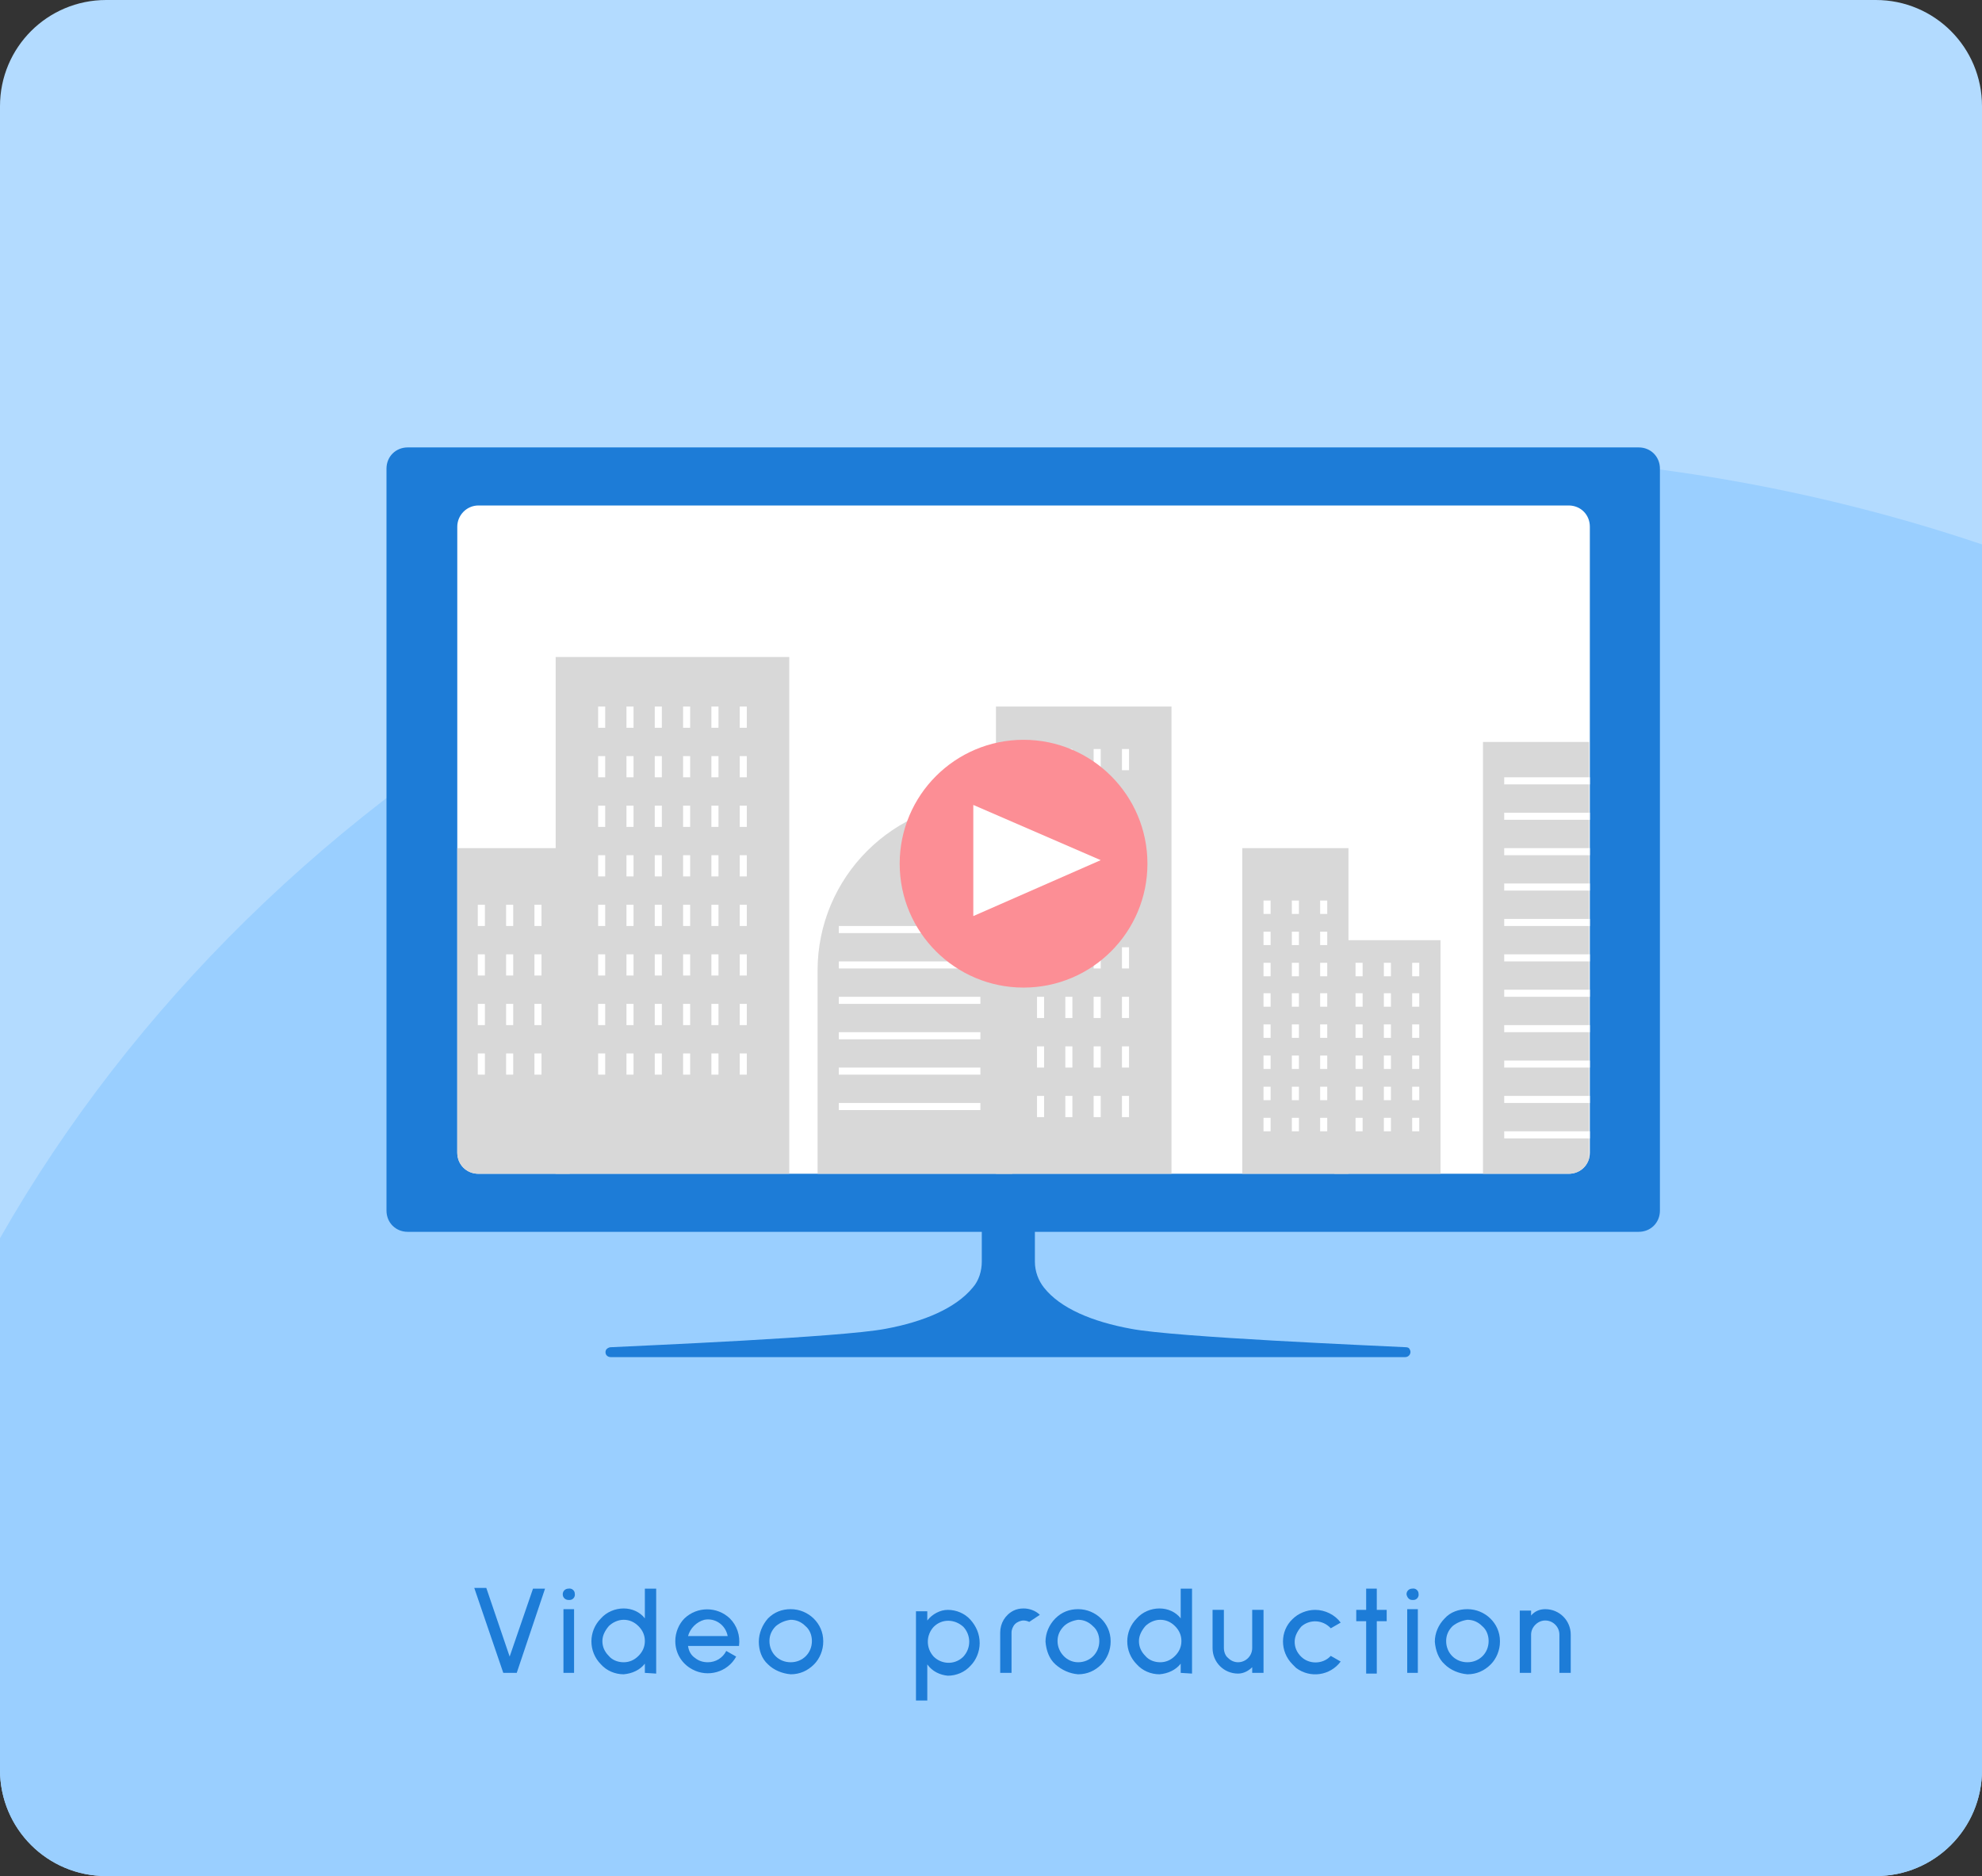
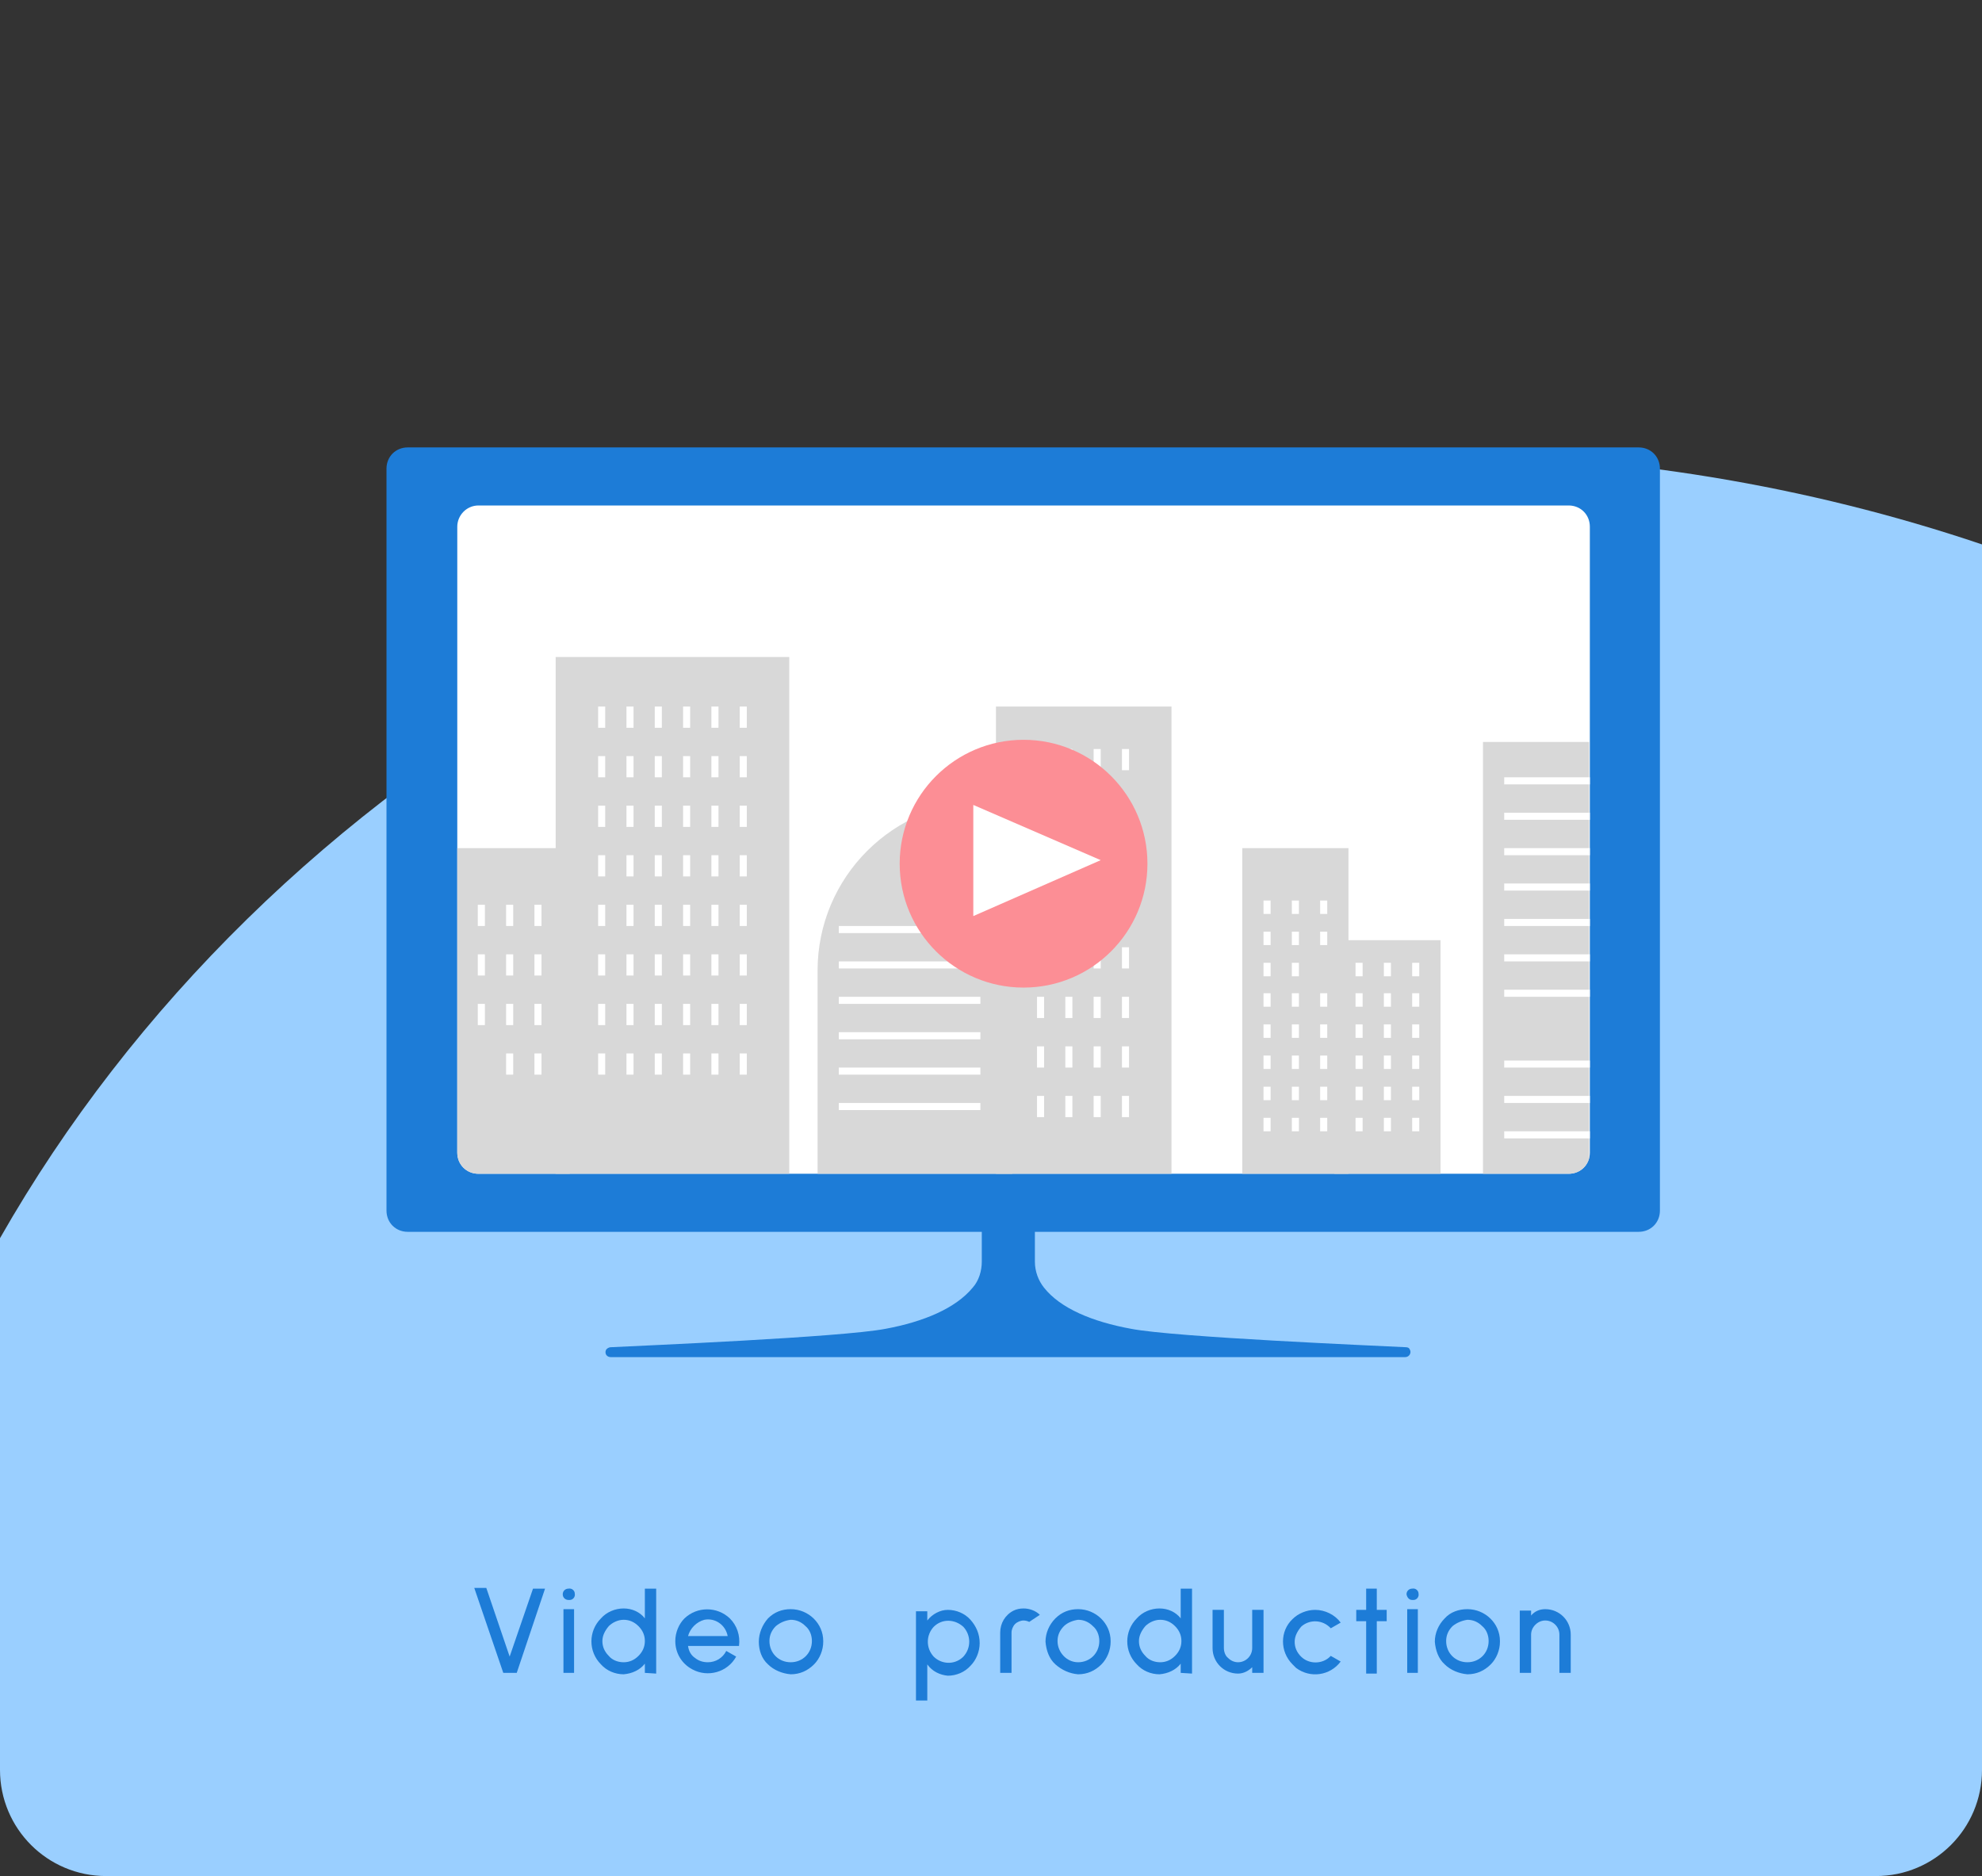
<svg xmlns="http://www.w3.org/2000/svg" xmlns:xlink="http://www.w3.org/1999/xlink" version="1.1" id="レイヤー_1" x="0px" y="0px" viewBox="0 0 280 265" style="enable-background:new 0 0 280 265;" xml:space="preserve">
  <rect x="0" y="0" width="280" height="265" fill="#333333" stroke="none" />
  <style type="text/css">
	.st0{fill:#B3DBFF;}
	.st1{fill:#9ACFFF;}
	.st2{fill:#1D7CD7;}
	.st3{fill:#FFFFFF;}
	.st4{clip-path:url(#SVGID_00000025402853993368662160000008208228733637999490_);}
	.st5{fill:#D8D8D8;}
	.st6{fill:#FC8E95;}
</style>
-   <path class="st0" d="M15,0h250c8.3,0,15,6.7,15,15v235c0,8.3-6.7,15-15,15H15c-8.3,0-15-6.7-15-15V15C0,6.7,6.7,0,15,0z" />
  <g>
    <path class="st1" d="M15,265h250c8.3,0,15-6.7,15-15V76.9c-24.6-8.3-51.2-12.8-79-12.8c-87.6,0-163.5,45-201,110.8V250   C0,258.3,6.7,265,15,265z" />
  </g>
  <path class="st2" d="M73,236.3h-1.9l-4.1-12h1.7L72,234l3.3-9.6h1.7L73,236.3z" />
  <path class="st2" d="M79.5,225.2c0-0.5,0.4-0.8,0.8-0.8c0,0,0,0,0,0c0.5-0.1,0.9,0.3,0.9,0.7c0.1,0.5-0.3,0.9-0.7,0.9  c-0.1,0-0.1,0-0.2,0C79.9,226,79.5,225.7,79.5,225.2C79.5,225.2,79.5,225.2,79.5,225.2z M79.6,236.3v-9h1.5v9H79.6z" />
  <path class="st2" d="M91.1,236.3V235c-0.7,0.9-1.8,1.4-3,1.5c-1.2,0-2.4-0.5-3.2-1.4c-1.8-1.8-1.8-4.7,0-6.5c0.8-0.9,2-1.4,3.2-1.4  c1.2,0,2.3,0.5,3,1.4v-4.2h1.6v12L91.1,236.3z M86,229.7c-0.5,0.6-0.9,1.3-0.9,2.1c0,0.8,0.3,1.5,0.9,2.1c0.5,0.6,1.3,0.9,2.1,0.9  c0.8,0,1.5-0.3,2.1-0.9c0.6-0.6,0.9-1.3,0.9-2.1c0-0.8-0.3-1.5-0.9-2.1c-0.6-0.6-1.3-0.9-2.1-0.9C87.3,228.8,86.5,229.2,86,229.7z" />
  <path class="st2" d="M97.2,232.5c0.1,0.7,0.4,1.3,1,1.7c0.5,0.4,1.1,0.6,1.8,0.6c1.1,0,2.1-0.6,2.6-1.6l1.4,0.8  c-1.2,2.2-4,3-6.2,1.8c-1.5-0.8-2.4-2.3-2.4-4c0-1.2,0.5-2.4,1.3-3.2c1.8-1.7,4.6-1.7,6.4,0c1,1,1.5,2.4,1.3,3.9H97.2z M97.2,231.1  h5.6c-0.3-1.6-1.8-2.6-3.3-2.3C98.4,229.1,97.5,230,97.2,231.1z" />
  <path class="st2" d="M108.5,235.1c-0.9-0.8-1.3-2-1.3-3.2c0-1.2,0.5-2.4,1.3-3.3c0.9-0.9,2-1.3,3.2-1.3c2.5,0,4.6,2,4.6,4.5  c0,0,0,0.1,0,0.1c0,1.2-0.5,2.4-1.3,3.2c-0.9,0.9-2,1.4-3.3,1.4C110.5,236.4,109.3,235.9,108.5,235.1z M109.6,229.7  c-0.6,0.6-0.9,1.3-0.9,2.1c0,1.7,1.3,3,3,3s3-1.3,3-3c0-0.8-0.3-1.6-0.9-2.1c-0.6-0.6-1.3-0.9-2.1-0.9  C110.9,228.9,110.2,229.2,109.6,229.7z" />
  <path class="st2" d="M131,235.1v5.1h-1.6v-12.6h1.6v1.3c0.7-0.9,1.8-1.5,2.9-1.5c1.2,0,2.4,0.5,3.2,1.4c0.8,0.9,1.3,2,1.3,3.3  c0,1.2-0.5,2.4-1.3,3.2c-0.8,0.9-2,1.4-3.2,1.4C132.8,236.6,131.7,236.1,131,235.1z M131.9,229.8c-1.1,1.2-1.1,3,0,4.2  c1.1,1.1,2.9,1.2,4.1,0.1c0,0,0.1-0.1,0.1-0.1c1.1-1.2,1.1-3,0-4.2C134.9,228.7,133.1,228.6,131.9,229.8  C131.9,229.8,131.9,229.8,131.9,229.8z" />
  <path class="st2" d="M145.4,229.1c-0.2-0.1-0.5-0.2-0.8-0.2c-0.4,0-0.9,0.2-1.2,0.5c-0.3,0.3-0.5,0.8-0.5,1.2v5.7h-1.6v-5.7  c0-1.3,0.7-2.5,1.9-3.1c0.4-0.2,0.9-0.3,1.4-0.3c0.8,0,1.7,0.3,2.3,0.9L145.4,229.1z" />
  <path class="st2" d="M149.1,235.1c-0.9-0.8-1.3-2-1.4-3.2c0-1.2,0.5-2.4,1.4-3.3c0.9-0.9,2-1.3,3.2-1.3c2.5,0,4.6,2,4.6,4.5  c0,0,0,0.1,0,0.1c0,1.2-0.5,2.4-1.3,3.2c-0.9,0.9-2,1.4-3.3,1.4C151.1,236.4,150,235.9,149.1,235.1z M150.3,229.7  c-0.6,0.6-0.9,1.3-0.9,2.1c0,1.6,1.3,3,2.9,3c1.7,0,3-1.3,3-3c0-0.8-0.3-1.6-0.9-2.1c-0.6-0.6-1.3-0.9-2.1-0.9  C151.6,228.9,150.8,229.2,150.3,229.7z" />
  <path class="st2" d="M166.8,236.3V235c-0.7,0.9-1.8,1.4-3,1.5c-1.2,0-2.4-0.5-3.2-1.4c-1.8-1.8-1.8-4.7,0-6.5c0.8-0.9,2-1.4,3.2-1.4  c1.2,0,2.3,0.5,3,1.4v-4.2h1.6v12L166.8,236.3z M161.8,229.7c-0.5,0.6-0.9,1.3-0.9,2.1c0,0.8,0.3,1.5,0.9,2.1  c0.5,0.6,1.3,0.9,2.1,0.9c0.8,0,1.5-0.3,2.1-0.9c0.6-0.6,0.9-1.3,0.9-2.1c0-0.8-0.3-1.5-0.9-2.1c-0.6-0.6-1.3-0.9-2.1-0.9  C163.1,228.8,162.3,229.2,161.8,229.7L161.8,229.7z" />
  <path class="st2" d="M176.9,236.3v-0.8c-0.5,0.5-1.2,0.9-2,0.9c-2,0-3.6-1.6-3.6-3.6c0,0,0,0,0,0v-5.4h1.6v5.4  c0,0.5,0.2,1.1,0.6,1.4c0.4,0.4,0.9,0.6,1.4,0.6c1.1,0,2-0.9,2-2v-5.4h1.6v8.9L176.9,236.3z" />
  <path class="st2" d="M182.6,235.1c-1.8-1.8-1.8-4.7,0-6.4c0.8-0.8,2-1.3,3.2-1.3c1.4,0,2.8,0.7,3.6,1.8L188,230  c-1.1-1.2-2.9-1.3-4.1-0.3c0,0-0.1,0.1-0.1,0.1c-0.5,0.6-0.9,1.3-0.9,2.1c0,0.8,0.3,1.5,0.9,2.1c1.1,1.1,3,1.1,4.1,0  c0,0,0.1-0.1,0.1-0.1l1.4,0.8c-1.5,2-4.3,2.4-6.3,0.9C182.9,235.4,182.8,235.3,182.6,235.1L182.6,235.1z" />
  <path class="st2" d="M194.5,229v7.4H193V229h-1.4v-1.6h1.4v-3h1.5v3h1.4v1.6H194.5z" />
  <path class="st2" d="M198.7,225.2c0-0.5,0.4-0.8,0.8-0.8c0,0,0,0,0,0c0.5-0.1,0.9,0.3,0.9,0.7c0.1,0.5-0.3,0.9-0.7,0.9  c-0.1,0-0.1,0-0.2,0C199.1,226,198.8,225.7,198.7,225.2C198.7,225.2,198.7,225.2,198.7,225.2z M198.8,236.3v-9h1.5v9H198.8z" />
  <path class="st2" d="M204.1,235.1c-0.9-0.8-1.3-2-1.4-3.2c0-1.2,0.5-2.4,1.4-3.3c0.8-0.9,2-1.3,3.2-1.3c2.5,0,4.6,2,4.6,4.5  c0,0,0,0.1,0,0.1c0,1.2-0.5,2.4-1.3,3.2c-0.9,0.9-2,1.4-3.3,1.4C206.1,236.4,204.9,235.9,204.1,235.1z M205.2,229.7  c-0.6,0.6-0.9,1.3-0.9,2.1c0,1.7,1.3,3,3,3s3-1.3,3-3c0-0.8-0.3-1.6-0.9-2.1c-0.6-0.6-1.3-0.9-2.1-0.9  C206.6,228.9,205.8,229.2,205.2,229.7L205.2,229.7z" />
  <path class="st2" d="M220.3,236.3v-5.4c0-1.1-0.9-2-2-2c-0.5,0-1,0.2-1.4,0.6c-0.4,0.4-0.6,0.9-0.6,1.4v5.4h-1.6v-8.8h1.6v0.7  c0.5-0.6,1.2-0.9,2-0.9c2,0,3.6,1.6,3.6,3.6v5.4L220.3,236.3z" />
  <path class="st2" d="M57.6,63.2h173.9c1.7,0,3,1.3,3,3V171c0,1.7-1.3,3-3,3H57.6c-1.7,0-3-1.3-3-3V66.2  C54.6,64.5,55.9,63.2,57.6,63.2z" />
  <path class="st3" d="M67.6,71.4h154c1.7,0,3,1.3,3,3v88.4c0,1.7-1.3,3-3,3h-154c-1.7,0-3-1.3-3-3V74.4  C64.6,72.8,65.9,71.4,67.6,71.4z" />
  <path class="st2" d="M146.2,173.4v4.8c0,1.4,0.5,2.7,1.3,3.7c2.3,2.9,6.8,4.8,12.3,5.8c6.2,1.2,34.9,2.4,38.8,2.6  c0.3,0,0.5,0.1,0.6,0.4l0,0c0.2,0.4-0.1,1-0.7,1H86.3c-0.6,0-0.9-0.5-0.7-1l0,0c0.1-0.2,0.4-0.4,0.7-0.4c3.9-0.2,32.6-1.4,38.8-2.6  c5.4-1,9.9-2.9,12.3-5.8c0.9-1,1.3-2.4,1.3-3.7v-4.8" />
  <g>
    <defs>
      <path id="SVGID_1_" d="M67.6,71.4h154c1.7,0,3,1.3,3,3v88.4c0,1.7-1.3,3-3,3h-154c-1.7,0-3-1.3-3-3V74.4    C64.6,72.8,65.9,71.4,67.6,71.4z" />
    </defs>
    <clipPath id="SVGID_00000023277876977091472450000016977063566762091405_">
      <use xlink:href="#SVGID_1_" style="overflow:visible;" />
    </clipPath>
    <g style="clip-path:url(#SVGID_00000023277876977091472450000016977063566762091405_);">
      <rect x="78.5" y="92.8" class="st5" width="33" height="73" />
      <rect x="140.7" y="99.8" class="st5" width="24.8" height="66" />
      <path class="st5" d="M139.4,113.2h3.6l0,0v52.6l0,0h-27.5l0,0v-28.7C115.5,123.9,126.2,113.2,139.4,113.2z" />
      <rect x="175.5" y="119.8" class="st5" width="15" height="46" />
      <rect x="61.5" y="119.8" class="st5" width="19" height="46" />
      <rect x="188.5" y="132.8" class="st5" width="15" height="33" />
      <rect x="209.5" y="104.8" class="st5" width="15" height="61" />
      <rect x="84.5" y="99.8" class="st3" width="1" height="3" />
      <rect x="88.5" y="99.8" class="st3" width="1" height="3" />
      <rect x="92.5" y="99.8" class="st3" width="1" height="3" />
      <rect x="96.5" y="99.8" class="st3" width="1" height="3" />
      <rect x="100.5" y="99.8" class="st3" width="1" height="3" />
      <rect x="104.5" y="99.8" class="st3" width="1" height="3" />
      <rect x="84.5" y="106.8" class="st3" width="1" height="3" />
      <rect x="88.5" y="106.8" class="st3" width="1" height="3" />
      <rect x="92.5" y="106.8" class="st3" width="1" height="3" />
      <rect x="96.5" y="106.8" class="st3" width="1" height="3" />
      <rect x="100.5" y="106.8" class="st3" width="1" height="3" />
      <rect x="104.5" y="106.8" class="st3" width="1" height="3" />
      <rect x="84.5" y="113.8" class="st3" width="1" height="3" />
      <rect x="88.5" y="113.8" class="st3" width="1" height="3" />
      <rect x="92.5" y="113.8" class="st3" width="1" height="3" />
      <rect x="96.5" y="113.8" class="st3" width="1" height="3" />
      <rect x="100.5" y="113.8" class="st3" width="1" height="3" />
      <rect x="104.5" y="113.8" class="st3" width="1" height="3" />
      <rect x="84.5" y="120.8" class="st3" width="1" height="3" />
      <rect x="88.5" y="120.8" class="st3" width="1" height="3" />
      <rect x="92.5" y="120.8" class="st3" width="1" height="3" />
      <rect x="96.5" y="120.8" class="st3" width="1" height="3" />
      <rect x="100.5" y="120.8" class="st3" width="1" height="3" />
      <rect x="104.5" y="120.8" class="st3" width="1" height="3" />
      <rect x="84.5" y="127.8" class="st3" width="1" height="3" />
      <rect x="88.5" y="127.8" class="st3" width="1" height="3" />
      <rect x="92.5" y="127.8" class="st3" width="1" height="3" />
      <rect x="96.5" y="127.8" class="st3" width="1" height="3" />
      <rect x="100.5" y="127.8" class="st3" width="1" height="3" />
      <rect x="104.5" y="127.8" class="st3" width="1" height="3" />
      <rect x="84.5" y="134.8" class="st3" width="1" height="3" />
      <rect x="88.5" y="134.8" class="st3" width="1" height="3" />
      <rect x="92.5" y="134.8" class="st3" width="1" height="3" />
      <rect x="96.5" y="134.8" class="st3" width="1" height="3" />
      <rect x="100.5" y="134.8" class="st3" width="1" height="3" />
      <rect x="104.5" y="134.8" class="st3" width="1" height="3" />
      <rect x="84.5" y="141.8" class="st3" width="1" height="3" />
      <rect x="88.5" y="141.8" class="st3" width="1" height="3" />
      <rect x="92.5" y="141.8" class="st3" width="1" height="3" />
      <rect x="96.5" y="141.8" class="st3" width="1" height="3" />
      <rect x="100.5" y="141.8" class="st3" width="1" height="3" />
      <rect x="104.5" y="141.8" class="st3" width="1" height="3" />
      <rect x="84.5" y="148.8" class="st3" width="1" height="3" />
      <rect x="88.5" y="148.8" class="st3" width="1" height="3" />
      <rect x="92.5" y="148.8" class="st3" width="1" height="3" />
      <rect x="96.5" y="148.8" class="st3" width="1" height="3" />
      <rect x="100.5" y="148.8" class="st3" width="1" height="3" />
      <rect x="104.5" y="148.8" class="st3" width="1" height="3" />
      <rect x="67.5" y="127.8" class="st3" width="1" height="3" />
      <rect x="71.5" y="127.8" class="st3" width="1" height="3" />
      <rect x="75.5" y="127.8" class="st3" width="1" height="3" />
      <rect x="67.5" y="134.8" class="st3" width="1" height="3" />
      <rect x="71.5" y="134.8" class="st3" width="1" height="3" />
      <rect x="75.5" y="134.8" class="st3" width="1" height="3" />
      <rect x="67.5" y="141.8" class="st3" width="1" height="3" />
      <rect x="71.5" y="141.8" class="st3" width="1" height="3" />
      <rect x="75.5" y="141.8" class="st3" width="1" height="3" />
-       <rect x="67.5" y="148.8" class="st3" width="1" height="3" />
      <rect x="71.5" y="148.8" class="st3" width="1" height="3" />
      <rect x="75.5" y="148.8" class="st3" width="1" height="3" />
      <rect x="146.5" y="105.8" class="st3" width="1" height="3" />
      <rect x="150.5" y="105.8" class="st3" width="1" height="3" />
      <rect x="154.5" y="105.8" class="st3" width="1" height="3" />
      <rect x="158.5" y="105.8" class="st3" width="1" height="3" />
      <rect x="146.5" y="112.8" class="st3" width="1" height="3" />
      <rect x="150.5" y="112.8" class="st3" width="1" height="3" />
      <rect x="154.5" y="112.8" class="st3" width="1" height="3" />
      <rect x="158.5" y="112.8" class="st3" width="1" height="3" />
      <rect x="146.5" y="119.8" class="st3" width="1" height="3" />
      <rect x="150.5" y="119.8" class="st3" width="1" height="3" />
      <rect x="154.5" y="119.8" class="st3" width="1" height="3" />
      <rect x="158.5" y="119.8" class="st3" width="1" height="3" />
      <rect x="146.5" y="126.8" class="st3" width="1" height="3" />
      <rect x="150.5" y="126.8" class="st3" width="1" height="3" />
      <rect x="154.5" y="126.8" class="st3" width="1" height="3" />
      <rect x="158.5" y="126.8" class="st3" width="1" height="3" />
      <rect x="146.5" y="133.8" class="st3" width="1" height="3" />
      <rect x="150.5" y="133.8" class="st3" width="1" height="3" />
      <rect x="154.5" y="133.8" class="st3" width="1" height="3" />
      <rect x="158.5" y="133.8" class="st3" width="1" height="3" />
      <rect x="146.5" y="140.8" class="st3" width="1" height="3" />
      <rect x="150.5" y="140.8" class="st3" width="1" height="3" />
      <rect x="154.5" y="140.8" class="st3" width="1" height="3" />
      <rect x="158.5" y="140.8" class="st3" width="1" height="3" />
      <rect x="146.5" y="147.8" class="st3" width="1" height="3" />
      <rect x="150.5" y="147.8" class="st3" width="1" height="3" />
      <rect x="154.5" y="147.8" class="st3" width="1" height="3" />
      <rect x="158.5" y="147.8" class="st3" width="1" height="3" />
      <rect x="146.5" y="154.8" class="st3" width="1" height="3" />
      <rect x="150.5" y="154.8" class="st3" width="1" height="3" />
      <rect x="154.5" y="154.8" class="st3" width="1" height="3" />
      <rect x="158.5" y="154.8" class="st3" width="1" height="3" />
      <rect x="178.5" y="127.2" class="st3" width="1" height="1.9" />
      <rect x="182.5" y="127.2" class="st3" width="1" height="1.9" />
      <rect x="186.5" y="127.2" class="st3" width="1" height="1.9" />
      <rect x="178.5" y="131.6" class="st3" width="1" height="1.9" />
      <rect x="182.5" y="131.6" class="st3" width="1" height="1.9" />
      <rect x="186.5" y="131.6" class="st3" width="1" height="1.9" />
      <rect x="178.5" y="136" class="st3" width="1" height="1.9" />
      <rect x="182.5" y="136" class="st3" width="1" height="1.9" />
-       <rect x="186.5" y="136" class="st3" width="1" height="1.9" />
      <rect x="178.5" y="140.3" class="st3" width="1" height="1.9" />
      <rect x="182.5" y="140.3" class="st3" width="1" height="1.9" />
      <rect x="186.5" y="140.3" class="st3" width="1" height="1.9" />
      <rect x="178.5" y="144.7" class="st3" width="1" height="1.9" />
      <rect x="182.5" y="144.7" class="st3" width="1" height="1.9" />
      <rect x="186.5" y="144.7" class="st3" width="1" height="1.9" />
      <rect x="178.5" y="149.1" class="st3" width="1" height="1.9" />
      <rect x="182.5" y="149.1" class="st3" width="1" height="1.9" />
      <rect x="186.5" y="149.1" class="st3" width="1" height="1.9" />
      <rect x="178.5" y="153.5" class="st3" width="1" height="1.9" />
      <rect x="182.5" y="153.5" class="st3" width="1" height="1.9" />
      <rect x="186.5" y="153.5" class="st3" width="1" height="1.9" />
      <rect x="178.5" y="157.9" class="st3" width="1" height="1.9" />
      <rect x="182.5" y="157.9" class="st3" width="1" height="1.9" />
      <rect x="186.5" y="157.9" class="st3" width="1" height="1.9" />
      <rect x="191.5" y="136" class="st3" width="1" height="1.9" />
      <rect x="195.5" y="136" class="st3" width="1" height="1.9" />
      <rect x="199.5" y="136" class="st3" width="1" height="1.9" />
      <rect x="191.5" y="140.3" class="st3" width="1" height="1.9" />
      <rect x="195.5" y="140.3" class="st3" width="1" height="1.9" />
      <rect x="199.5" y="140.3" class="st3" width="1" height="1.9" />
      <rect x="191.5" y="144.7" class="st3" width="1" height="1.9" />
      <rect x="195.5" y="144.7" class="st3" width="1" height="1.9" />
      <rect x="199.5" y="144.7" class="st3" width="1" height="1.9" />
      <rect x="191.5" y="149.1" class="st3" width="1" height="1.9" />
      <rect x="195.5" y="149.1" class="st3" width="1" height="1.9" />
      <rect x="199.5" y="149.1" class="st3" width="1" height="1.9" />
      <rect x="191.5" y="153.5" class="st3" width="1" height="1.9" />
      <rect x="195.5" y="153.5" class="st3" width="1" height="1.9" />
      <rect x="199.5" y="153.5" class="st3" width="1" height="1.9" />
      <rect x="191.5" y="157.9" class="st3" width="1" height="1.9" />
      <rect x="195.5" y="157.9" class="st3" width="1" height="1.9" />
      <rect x="199.5" y="157.9" class="st3" width="1" height="1.9" />
      <rect x="118.5" y="130.8" class="st3" width="20" height="1" />
      <rect x="118.5" y="135.8" class="st3" width="20" height="1" />
      <rect x="118.5" y="140.8" class="st3" width="20" height="1" />
      <rect x="118.5" y="145.8" class="st3" width="20" height="1" />
      <rect x="118.5" y="150.8" class="st3" width="20" height="1" />
      <rect x="118.5" y="155.8" class="st3" width="20" height="1" />
      <rect x="212.5" y="109.8" class="st3" width="20" height="1" />
      <rect x="212.5" y="114.8" class="st3" width="20" height="1" />
      <rect x="212.5" y="119.8" class="st3" width="20" height="1" />
      <rect x="212.5" y="124.8" class="st3" width="20" height="1" />
      <rect x="212.5" y="129.8" class="st3" width="20" height="1" />
      <rect x="212.5" y="134.8" class="st3" width="20" height="1" />
      <rect x="212.5" y="139.8" class="st3" width="20" height="1" />
-       <rect x="212.5" y="144.8" class="st3" width="20" height="1" />
      <rect x="212.5" y="149.8" class="st3" width="20" height="1" />
      <rect x="212.5" y="154.8" class="st3" width="20" height="1" />
      <rect x="212.5" y="159.8" class="st3" width="20" height="1" />
    </g>
  </g>
  <circle class="st6" cx="144.6" cy="122" r="17.5" />
  <polygon class="st3" points="155.5,121.5 137.5,129.4 137.5,113.7 " />
</svg>